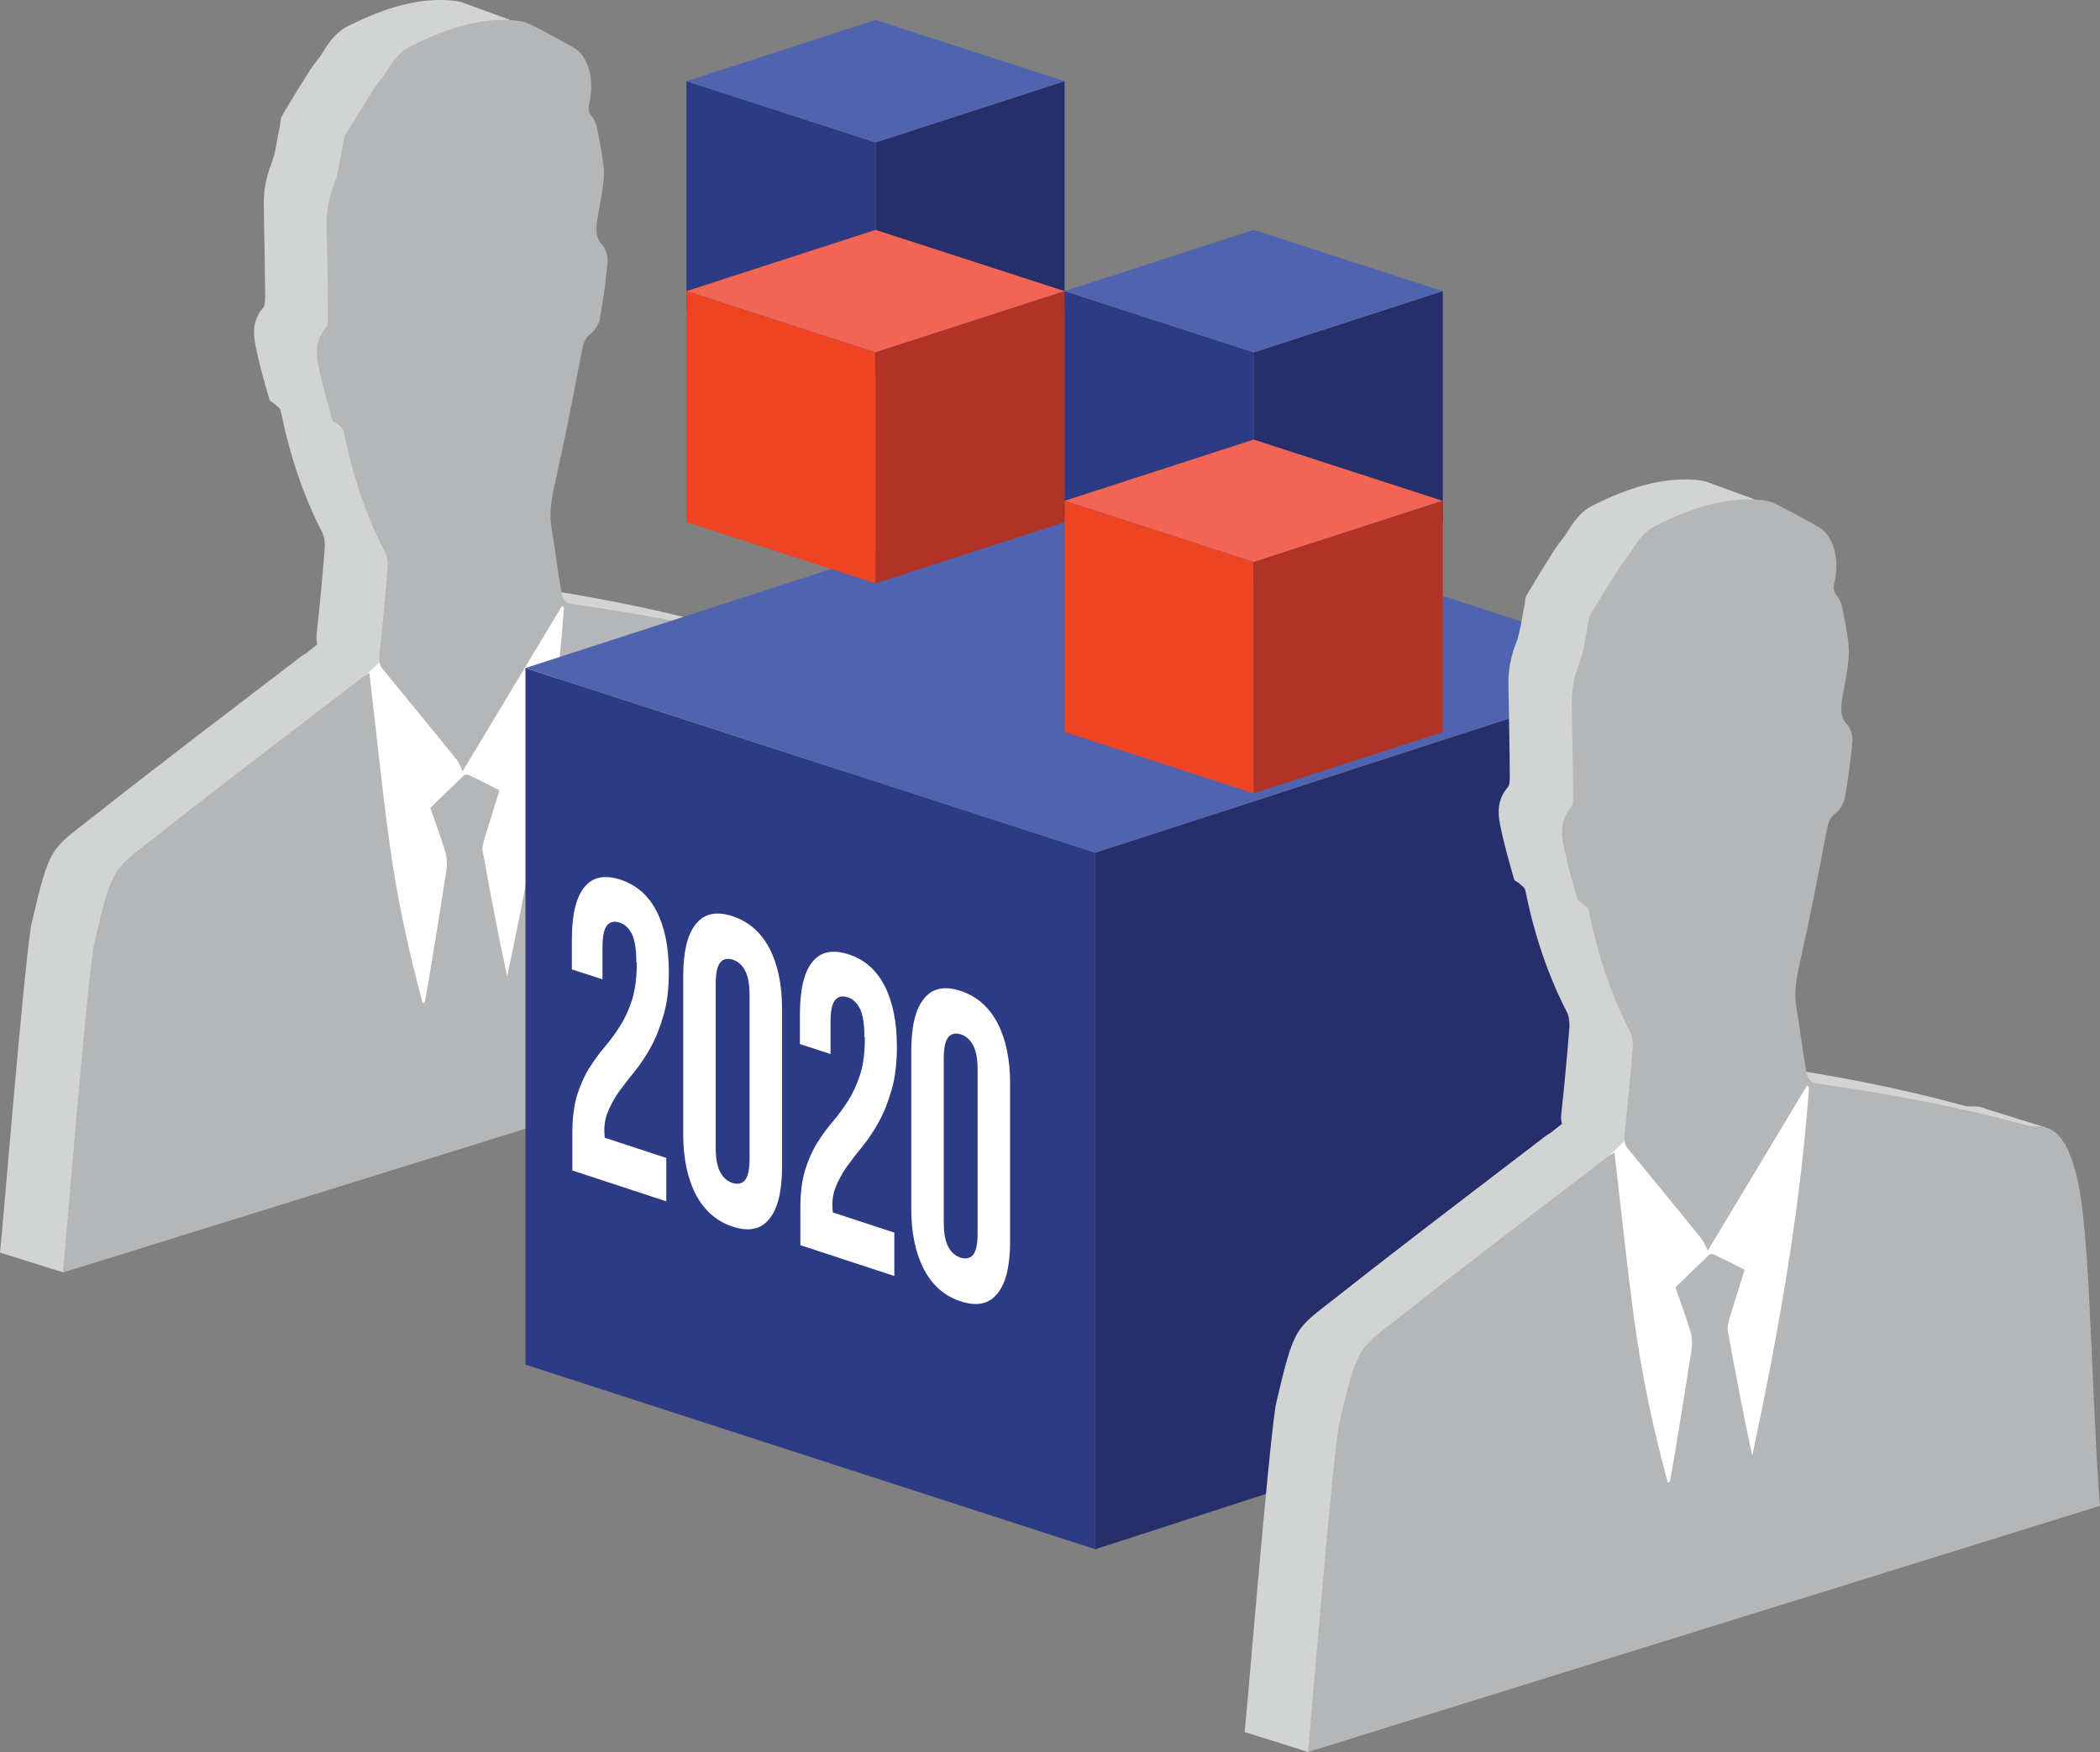
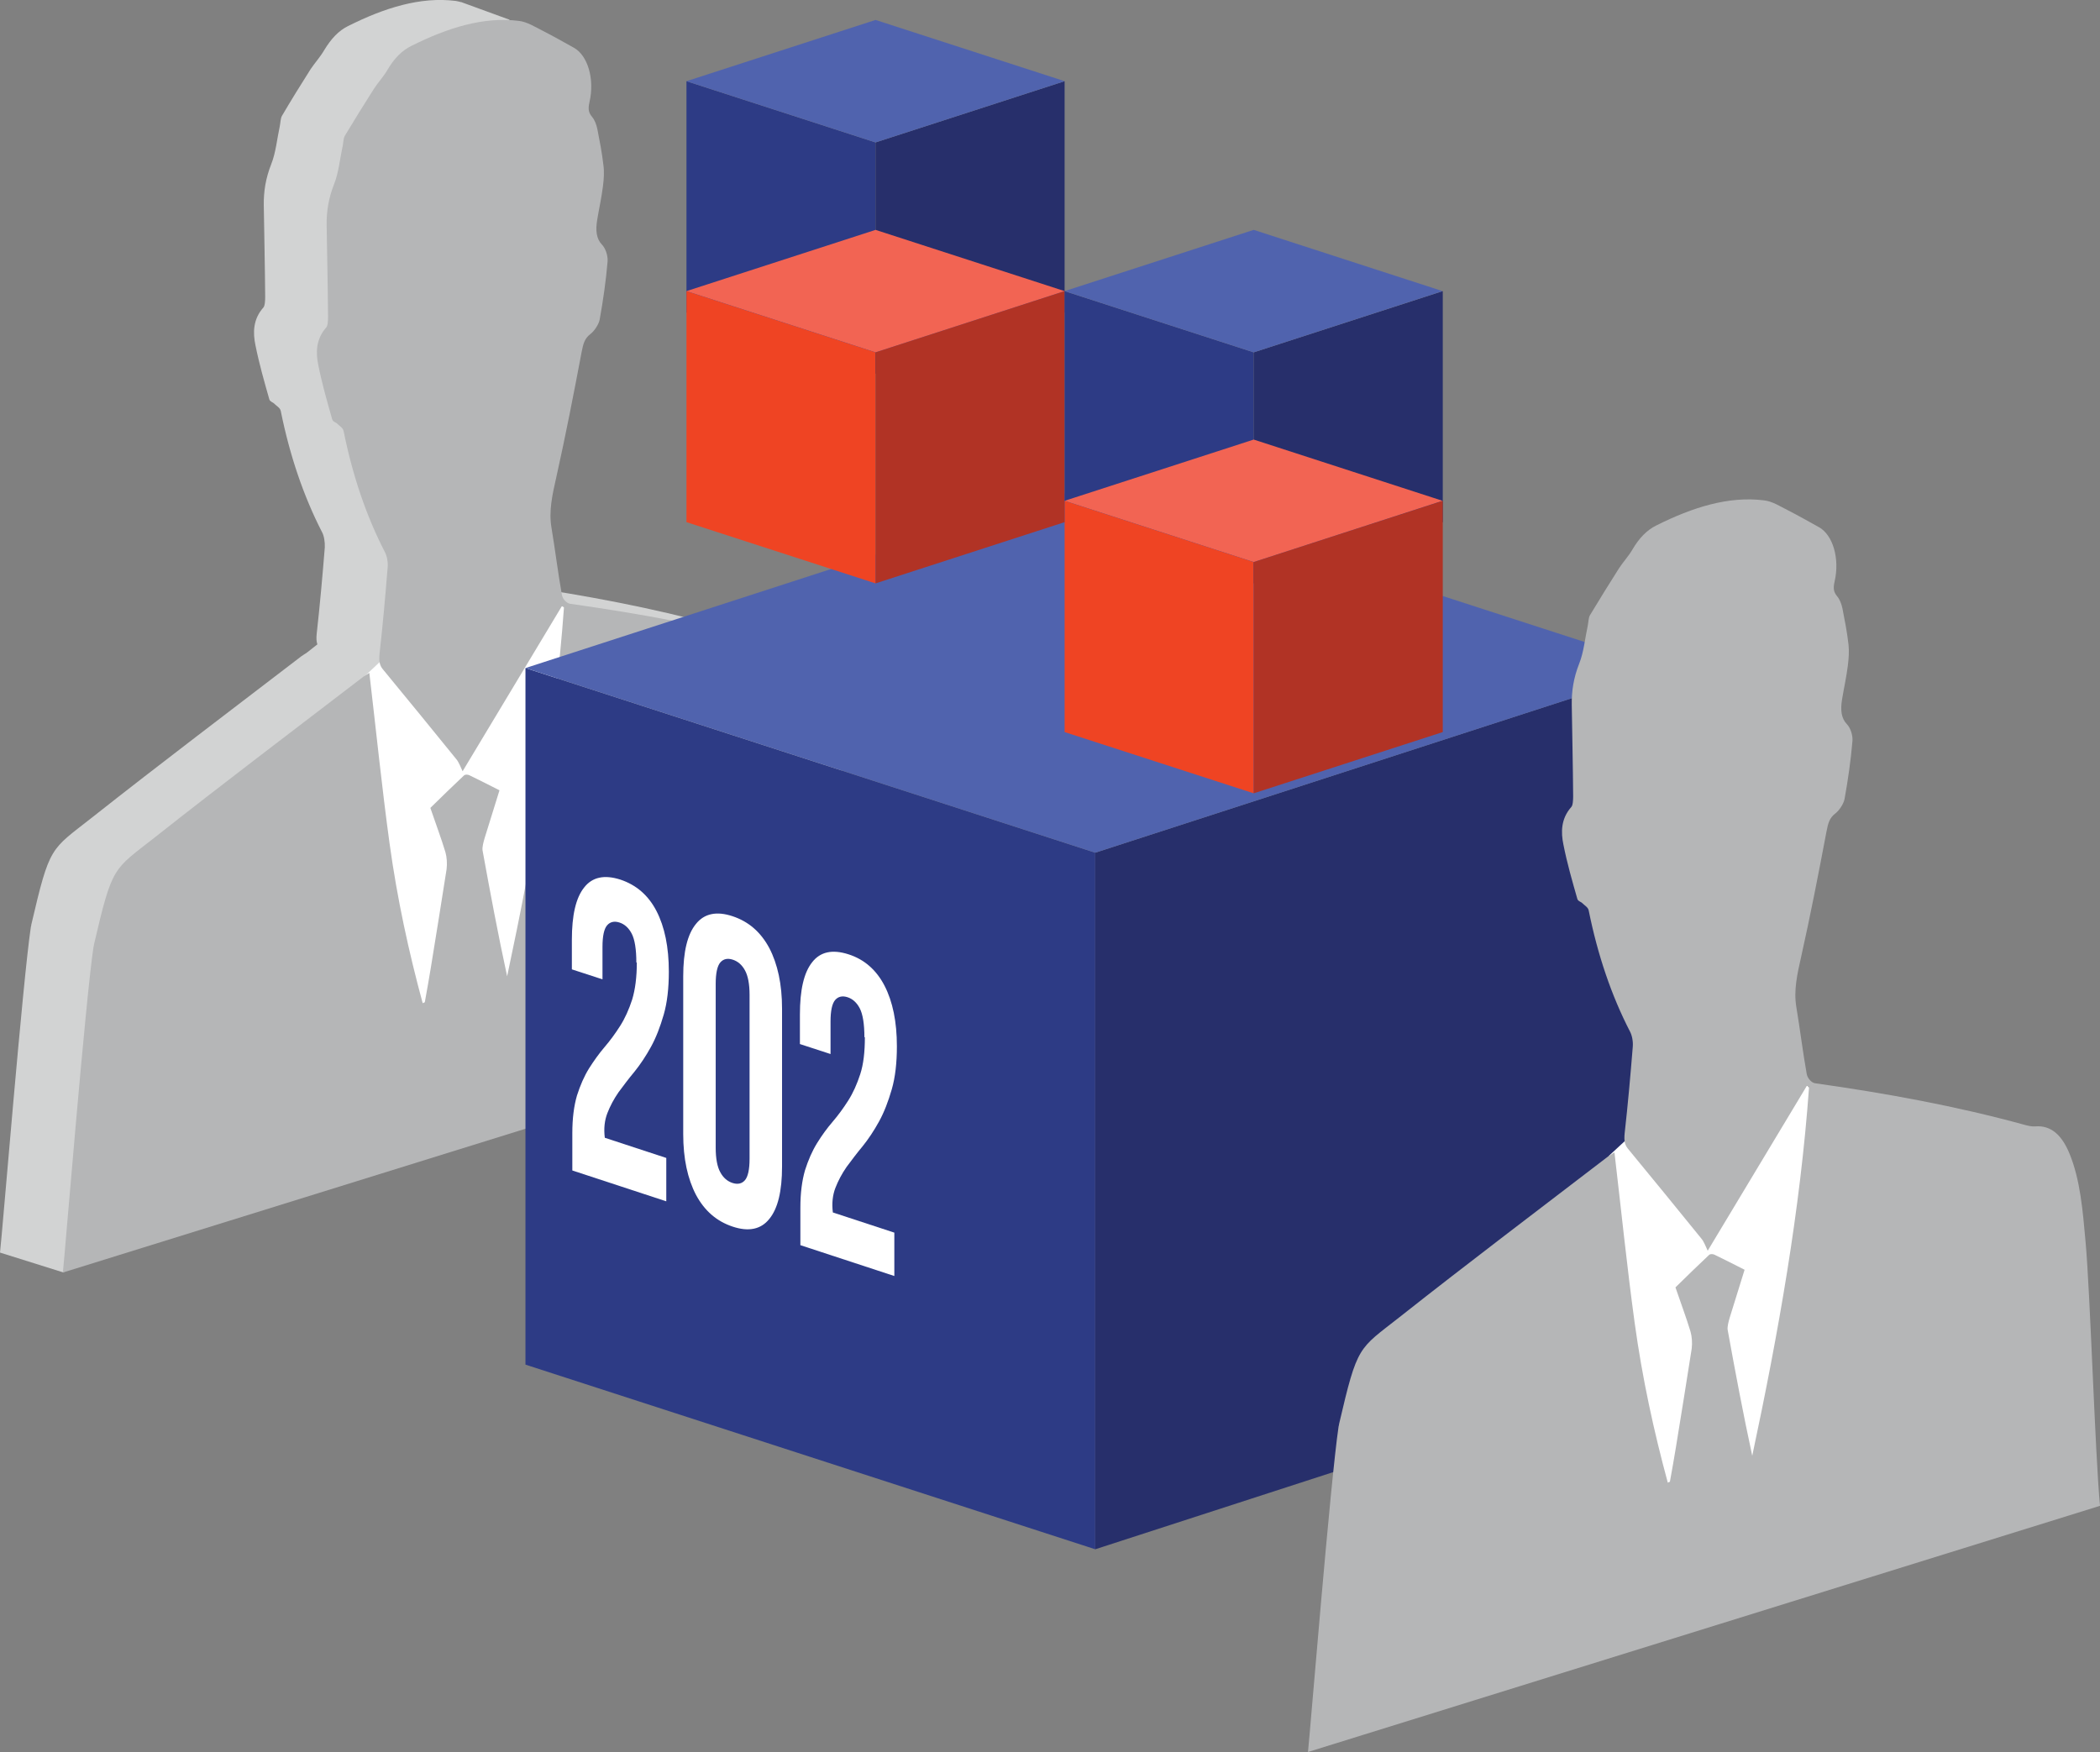
<svg xmlns="http://www.w3.org/2000/svg" id="Layer_2" data-name="Layer 2" viewBox="0 0 90.52 75.53">
  <rect x="0" y="0" width="90.52" height="75.53" fill="#808080" stroke="none" />
  <defs>
    <style> .cls-1 { fill: #b13325; } .cls-2 { fill: #fff; } .cls-3 { fill: #2d3b85; } .cls-4 { fill: #b5b6b7; } .cls-5 { fill: #5063ae; } .cls-6 { fill: #272f6b; } .cls-7 { fill: #f26453; } .cls-8 { fill: #d2d3d3; } .cls-9 { fill: #ef4423; } </style>
  </defs>
  <g id="Layer_1-2" data-name="Layer 1">
    <g>
      <path class="cls-8" d="M33.3,30.09l1.21-2.16-2.55-.79c-.1-.05-.2-.08-.31-.1h-.02s0,0,0,0c-.1-.01-.19-.02-.3-.01-.16.01-.31-.03-.46-.07-2.78-.76-5.62-1.29-8.49-1.71-.48-1.77-1.03-3.83-1.28-4.79.04-.25.1-.49.15-.75.4-1.79.75-3.59,1.09-5.39.07-.35.12-.58.38-.78.16-.12.36-.4.4-.63.15-.83.27-1.67.34-2.5.02-.26-.1-.58-.24-.72-.25-.26-.28-.62-.21-1.06.08-.49.19-.98.25-1.46.04-.3.06-.63.03-.91-.06-.53-.16-1.04-.26-1.55-.04-.2-.12-.4-.22-.52-.14-.17-.2-.31-.12-.65.23-1-.08-2.01-.67-2.34-.03-.02-.06-.03-.09-.05l.03-.3-2-.73s-.05-.02-.08-.03h-.02s0,0,0,0c-.07-.02-.15-.04-.22-.05-1.52-.19-3.07.3-4.63,1.08-.41.2-.74.55-1.04,1.05-.17.29-.39.53-.58.81-.42.66-.84,1.34-1.24,2.02-.06.11-.06.29-.09.44-.12.55-.17,1.14-.37,1.64-.24.61-.33,1.18-.32,1.78.02,1.31.05,2.62.06,3.94,0,.15-.01.39-.08.46-.45.51-.45,1.09-.34,1.62.16.8.38,1.57.6,2.34.03.1.16.12.23.2.09.09.23.16.26.29.39,1.93.98,3.67,1.78,5.23.09.16.13.43.12.66-.1,1.24-.21,2.48-.35,3.73-.02.19-.01.33.03.45h0s-.47.37-.47.37c-.06.04-.15.09-.23.15-3.01,2.31-6.02,4.58-9.02,6.95-1.79,1.41-1.81,1.18-2.61,4.61,0,.03-.01.07-.02.1-.35,2.33-1.23,13.2-1.33,14.04l2.74.86,1.61-2.21,29.78-9.26c-.21-2.22-.42-9.14-.62-11.36-.06-.65-.11-1.31-.21-1.94" />
      <polygon class="cls-2" points="17.07 27.86 16.39 28.52 15.71 29.16 13.94 45.09 19.81 45.09 28.59 41.57 28.59 35.99 24.77 26.63 24.25 26.13 17.07 27.86" />
      <path class="cls-4" d="M36.87,44.25c-.21-2.22-.42-9.14-.62-11.36-.12-1.35-.23-2.71-.7-3.84-.32-.77-.78-1.22-1.49-1.16-.16.01-.31-.03-.46-.07-2.96-.81-5.97-1.36-9.02-1.79-.15-.02-.33-.2-.36-.39-.17-.95-.29-1.94-.45-2.9-.12-.71.04-1.42.21-2.17.4-1.79.75-3.59,1.09-5.39.07-.35.12-.58.38-.78.16-.12.36-.41.4-.63.15-.83.27-1.67.34-2.5.02-.26-.1-.58-.24-.72-.25-.26-.28-.62-.21-1.06.08-.49.19-.97.25-1.46.04-.3.06-.63.02-.91-.06-.53-.16-1.04-.26-1.55-.04-.2-.12-.4-.22-.52-.14-.17-.2-.31-.12-.65.23-1-.08-2.01-.67-2.34-.45-.25-.89-.5-1.34-.73-.34-.17-.68-.39-1.04-.43-1.52-.19-3.07.3-4.63,1.08-.41.2-.75.55-1.04,1.05-.17.29-.4.53-.58.81-.42.66-.84,1.34-1.25,2.02-.06.11-.06.29-.09.44-.12.55-.17,1.14-.37,1.64-.24.61-.33,1.18-.32,1.78.02,1.31.05,2.62.06,3.94,0,.15-.01.39-.08.46-.45.51-.45,1.09-.34,1.62.16.8.38,1.57.6,2.34.03.11.16.12.23.2.09.09.23.16.26.3.39,1.93.98,3.67,1.78,5.22.09.17.14.43.12.66-.1,1.24-.21,2.48-.35,3.73-.03.31,0,.49.14.66,1.06,1.29,2.12,2.58,3.17,3.88.11.13.18.33.27.52,1.5-2.5,2.89-4.81,4.28-7.12.03.02.06.03.09.05-.38,5.3-1.32,10.6-2.45,15.91-.39-1.8-.73-3.61-1.06-5.43-.02-.14.04-.36.09-.53.21-.68.42-1.36.64-2.06-.46-.23-.88-.45-1.3-.65-.07-.03-.17-.04-.23.01-.48.45-.96.92-1.45,1.4.23.68.46,1.28.65,1.91.06.21.08.49.05.73-.22,1.42-.45,2.83-.68,4.25-.08.5-.17.99-.26,1.49-.03.01-.06.02-.09.04-.6-2.21-1.1-4.5-1.43-6.9-.33-2.41-.58-4.87-.87-7.34-.06.04-.15.09-.24.15-3.01,2.31-6.02,4.58-9.02,6.95-1.79,1.41-1.81,1.18-2.61,4.61,0,.03-.01.07-.02.1-.35,2.33-1.23,13.2-1.32,14.04l34.13-10.61Z" />
      <polygon class="cls-3" points="47.21 66.79 22.65 58.83 22.65 28.8 47.21 36.76 47.21 66.79" />
      <polygon class="cls-6" points="47.21 66.79 71.76 58.83 71.76 28.8 47.21 36.76 47.21 66.79" />
      <polygon class="cls-5" points="22.65 28.8 47.21 36.76 71.77 28.8 47.21 20.84 22.65 28.8" />
      <path class="cls-2" d="M27.43,41.5c0-.58-.07-1-.2-1.25-.13-.25-.31-.41-.53-.48-.22-.07-.4-.03-.53.12-.13.15-.2.46-.2.93v1.4l-1.32-.43v-1.27c0-1.06.17-1.81.53-2.26.35-.45.87-.56,1.56-.34.69.23,1.21.68,1.56,1.36.35.68.53,1.55.53,2.61,0,.71-.07,1.33-.22,1.85-.15.52-.33.99-.55,1.39-.22.4-.46.76-.71,1.07-.26.31-.48.61-.69.89-.2.29-.36.59-.48.9-.12.31-.16.66-.11,1.06l2.65.87v1.87l-4.05-1.33v-1.61c0-.64.07-1.17.2-1.62.14-.44.31-.83.52-1.17.21-.33.43-.64.67-.92.24-.28.46-.58.67-.91.21-.33.38-.71.52-1.14.13-.43.2-.96.2-1.6" />
      <path class="cls-2" d="M30.85,49.48c0,.47.07.83.2,1.06.13.24.31.39.53.46s.4.03.53-.12c.13-.15.2-.46.2-.93v-7.06c0-.47-.07-.83-.2-1.06-.13-.24-.31-.39-.53-.46-.22-.07-.4-.03-.53.12-.13.15-.2.46-.2.93v7.06ZM29.45,42.09c0-1.06.18-1.81.55-2.26.36-.45.89-.56,1.58-.33.69.23,1.21.68,1.58,1.37.36.69.55,1.56.55,2.62v6.8c0,1.06-.18,1.81-.55,2.26-.36.45-.89.56-1.58.33-.69-.23-1.21-.68-1.58-1.37-.36-.69-.55-1.56-.55-2.62v-6.8Z" />
      <path class="cls-2" d="M37.26,44.72c0-.58-.07-1-.2-1.25-.13-.25-.31-.41-.53-.48-.22-.07-.4-.03-.53.12-.13.15-.2.46-.2.93v1.4l-1.32-.43v-1.27c0-1.06.17-1.81.53-2.26.35-.45.87-.56,1.56-.34.69.22,1.21.68,1.56,1.36.35.68.53,1.55.53,2.61,0,.71-.07,1.33-.22,1.85-.15.52-.33.99-.55,1.39-.22.4-.46.76-.71,1.07-.26.31-.48.61-.69.89-.2.29-.36.59-.48.9-.12.31-.16.67-.11,1.06l2.65.87v1.87l-4.05-1.33v-1.61c0-.64.07-1.17.2-1.62.14-.44.31-.83.52-1.17.21-.34.43-.64.67-.92.24-.28.46-.58.67-.91.21-.33.38-.71.52-1.14.14-.43.2-.96.2-1.6" />
-       <path class="cls-2" d="M40.68,52.7c0,.47.07.83.2,1.06.13.24.31.39.53.46s.4.03.53-.12c.13-.15.2-.46.2-.93v-7.06c0-.47-.07-.83-.2-1.06-.13-.24-.31-.39-.53-.46-.22-.07-.4-.03-.53.12-.13.15-.2.46-.2.93v7.06ZM39.28,45.31c0-1.06.18-1.81.55-2.26.36-.45.89-.56,1.58-.33.69.23,1.21.68,1.58,1.37.36.69.55,1.56.55,2.62v6.8c0,1.06-.18,1.81-.55,2.26-.36.45-.89.56-1.58.33-.69-.22-1.21-.68-1.58-1.37-.36-.69-.55-1.56-.55-2.62v-6.8Z" />
-       <path class="cls-8" d="M86.95,50.76l1.21-2.16-2.55-.79c-.1-.05-.2-.08-.31-.1h-.02s0,0,0,0c-.1-.01-.19-.02-.3-.01-.16.01-.31-.03-.46-.07-2.78-.76-5.62-1.29-8.49-1.71-.48-1.77-1.03-3.83-1.28-4.79.04-.25.1-.49.15-.75.4-1.79.75-3.59,1.09-5.39.07-.35.12-.58.38-.78.16-.12.36-.4.4-.63.15-.83.27-1.67.34-2.5.02-.26-.1-.58-.24-.72-.25-.26-.28-.62-.21-1.06.08-.49.19-.97.25-1.46.04-.3.06-.63.03-.91-.06-.53-.16-1.04-.26-1.55-.04-.2-.12-.4-.22-.52-.14-.17-.2-.31-.12-.65.23-1-.08-2.01-.67-2.34-.03-.02-.06-.03-.09-.05l.03-.3-2-.73s-.05-.02-.08-.03h-.02s0,0,0,0c-.07-.02-.15-.04-.22-.05-1.52-.19-3.07.3-4.63,1.08-.41.2-.74.55-1.04,1.05-.17.29-.39.53-.58.81-.42.66-.84,1.34-1.24,2.02-.06.11-.06.29-.09.44-.12.55-.17,1.14-.37,1.64-.24.61-.33,1.18-.32,1.78.02,1.31.05,2.62.06,3.94,0,.15-.01.39-.08.46-.45.51-.45,1.09-.34,1.62.16.81.38,1.57.6,2.34.03.11.16.12.23.2.09.09.23.16.26.3.39,1.93.98,3.67,1.78,5.22.09.17.13.43.12.66-.1,1.24-.21,2.48-.35,3.73-.02.19-.01.33.03.45h0s-.47.37-.47.37c-.06.04-.15.09-.23.15-3.01,2.31-6.02,4.58-9.02,6.95-1.79,1.41-1.81,1.18-2.61,4.61,0,.03-.01.07-.02.1-.35,2.33-1.23,13.2-1.33,14.04l2.74.86,1.61-2.21,29.78-9.26c-.21-2.22-.42-9.14-.62-11.36-.06-.65-.12-1.31-.21-1.94" />
      <polygon class="cls-2" points="70.72 48.53 70.04 49.19 69.36 49.82 67.59 65.76 73.46 65.76 82.24 62.23 82.24 56.66 78.42 47.3 77.9 46.8 70.72 48.53" />
      <path class="cls-4" d="M90.52,64.92c-.21-2.22-.42-9.14-.62-11.36-.12-1.35-.23-2.71-.7-3.84-.32-.77-.78-1.22-1.48-1.16-.16.01-.31-.03-.46-.07-2.95-.81-5.97-1.36-9.02-1.79-.15-.02-.32-.2-.36-.39-.17-.95-.29-1.94-.45-2.9-.12-.71.04-1.42.21-2.17.4-1.79.75-3.59,1.09-5.39.07-.35.12-.58.38-.78.16-.12.36-.41.4-.63.15-.83.27-1.67.34-2.5.02-.26-.1-.58-.24-.72-.25-.26-.28-.62-.21-1.06.08-.49.19-.97.25-1.46.04-.3.06-.63.03-.91-.06-.53-.16-1.04-.26-1.55-.04-.2-.12-.4-.22-.52-.14-.17-.2-.31-.12-.65.23-1-.08-2.01-.67-2.34-.45-.25-.89-.5-1.34-.73-.34-.17-.67-.39-1.04-.43-1.52-.19-3.07.3-4.63,1.08-.41.2-.75.55-1.04,1.05-.17.29-.4.53-.58.81-.42.66-.84,1.34-1.25,2.02-.06.11-.06.29-.09.44-.12.55-.17,1.14-.37,1.64-.24.61-.33,1.18-.32,1.78.02,1.31.05,2.62.06,3.94,0,.15-.01.39-.08.46-.45.51-.45,1.09-.34,1.62.16.81.38,1.57.6,2.34.03.11.16.12.23.2.09.09.23.16.26.3.39,1.93.98,3.67,1.78,5.22.09.17.14.43.12.66-.1,1.24-.21,2.48-.35,3.73-.03.31,0,.49.14.66,1.06,1.29,2.12,2.58,3.17,3.88.11.13.18.33.27.52,1.5-2.5,2.89-4.81,4.28-7.12.03.02.06.03.09.05-.38,5.31-1.32,10.6-2.45,15.91-.39-1.8-.73-3.61-1.06-5.43-.02-.14.04-.36.09-.53.21-.68.42-1.36.64-2.06-.46-.23-.88-.45-1.3-.65-.07-.03-.17-.04-.23.01-.48.45-.96.92-1.45,1.4.23.68.46,1.28.65,1.91.06.21.08.49.05.73-.22,1.42-.45,2.83-.68,4.25-.08.5-.17.99-.26,1.49-.03.01-.06.02-.09.04-.6-2.21-1.1-4.5-1.43-6.9-.33-2.41-.58-4.87-.87-7.34-.06.04-.15.09-.24.15-3.01,2.31-6.02,4.58-9.02,6.95-1.79,1.41-1.81,1.18-2.61,4.61,0,.03-.01.07-.02.1-.35,2.33-1.23,13.2-1.32,14.04l34.13-10.61Z" />
      <polygon class="cls-3" points="37.74 16.11 29.59 13.47 29.59 3.5 37.74 6.14 37.74 16.11" />
      <polygon class="cls-6" points="37.74 16.11 45.89 13.47 45.89 3.5 37.74 6.14 37.74 16.11" />
      <polygon class="cls-5" points="29.59 3.5 37.74 6.14 45.89 3.5 37.74 .86 29.59 3.5" />
      <polygon class="cls-9" points="37.74 25.15 29.59 22.51 29.59 12.55 37.74 15.19 37.74 25.15" />
      <polygon class="cls-1" points="37.74 25.15 45.89 22.51 45.89 12.55 37.74 15.19 37.74 25.15" />
      <polygon class="cls-7" points="29.59 12.55 37.74 15.19 45.89 12.55 37.74 9.91 29.59 12.55" />
      <polygon class="cls-3" points="54.04 25.15 45.89 22.51 45.89 12.55 54.04 15.19 54.04 25.15" />
      <polygon class="cls-6" points="54.04 25.15 62.19 22.51 62.19 12.55 54.04 15.19 54.04 25.15" />
      <polygon class="cls-5" points="45.89 12.55 54.04 15.19 62.18 12.55 54.04 9.91 45.89 12.55" />
      <polygon class="cls-9" points="54.04 34.2 45.89 31.56 45.89 21.59 54.04 24.23 54.04 34.2" />
      <polygon class="cls-1" points="54.04 34.2 62.19 31.56 62.19 21.59 54.04 24.23 54.04 34.2" />
      <polygon class="cls-7" points="45.89 21.59 54.04 24.23 62.18 21.59 54.04 18.95 45.89 21.59" />
    </g>
  </g>
</svg>